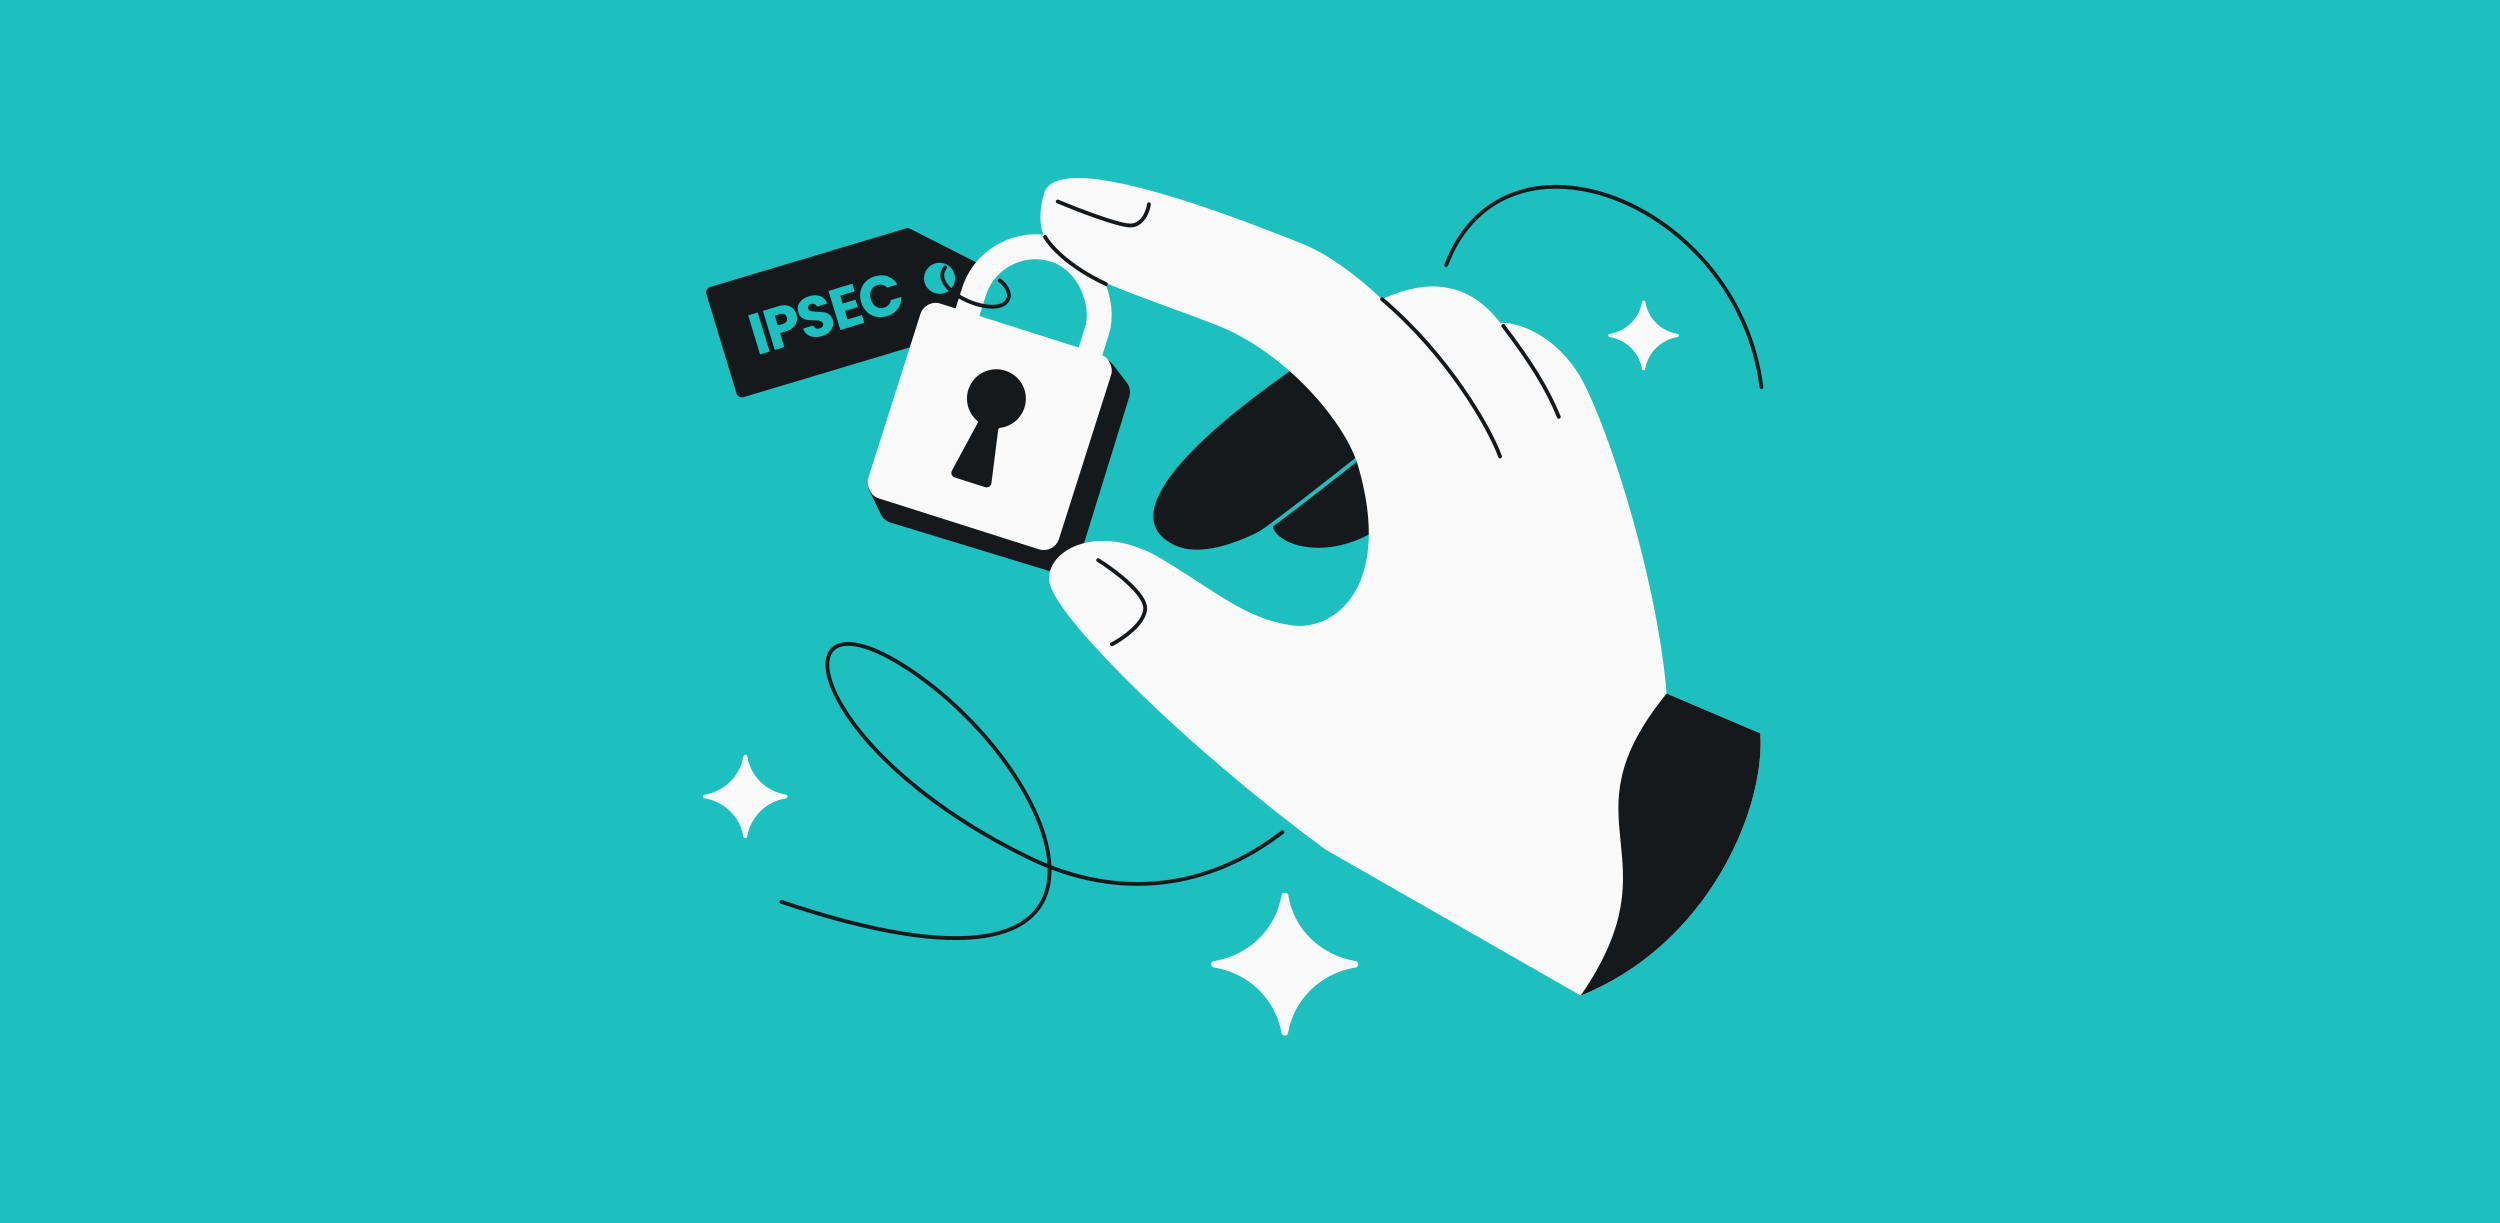
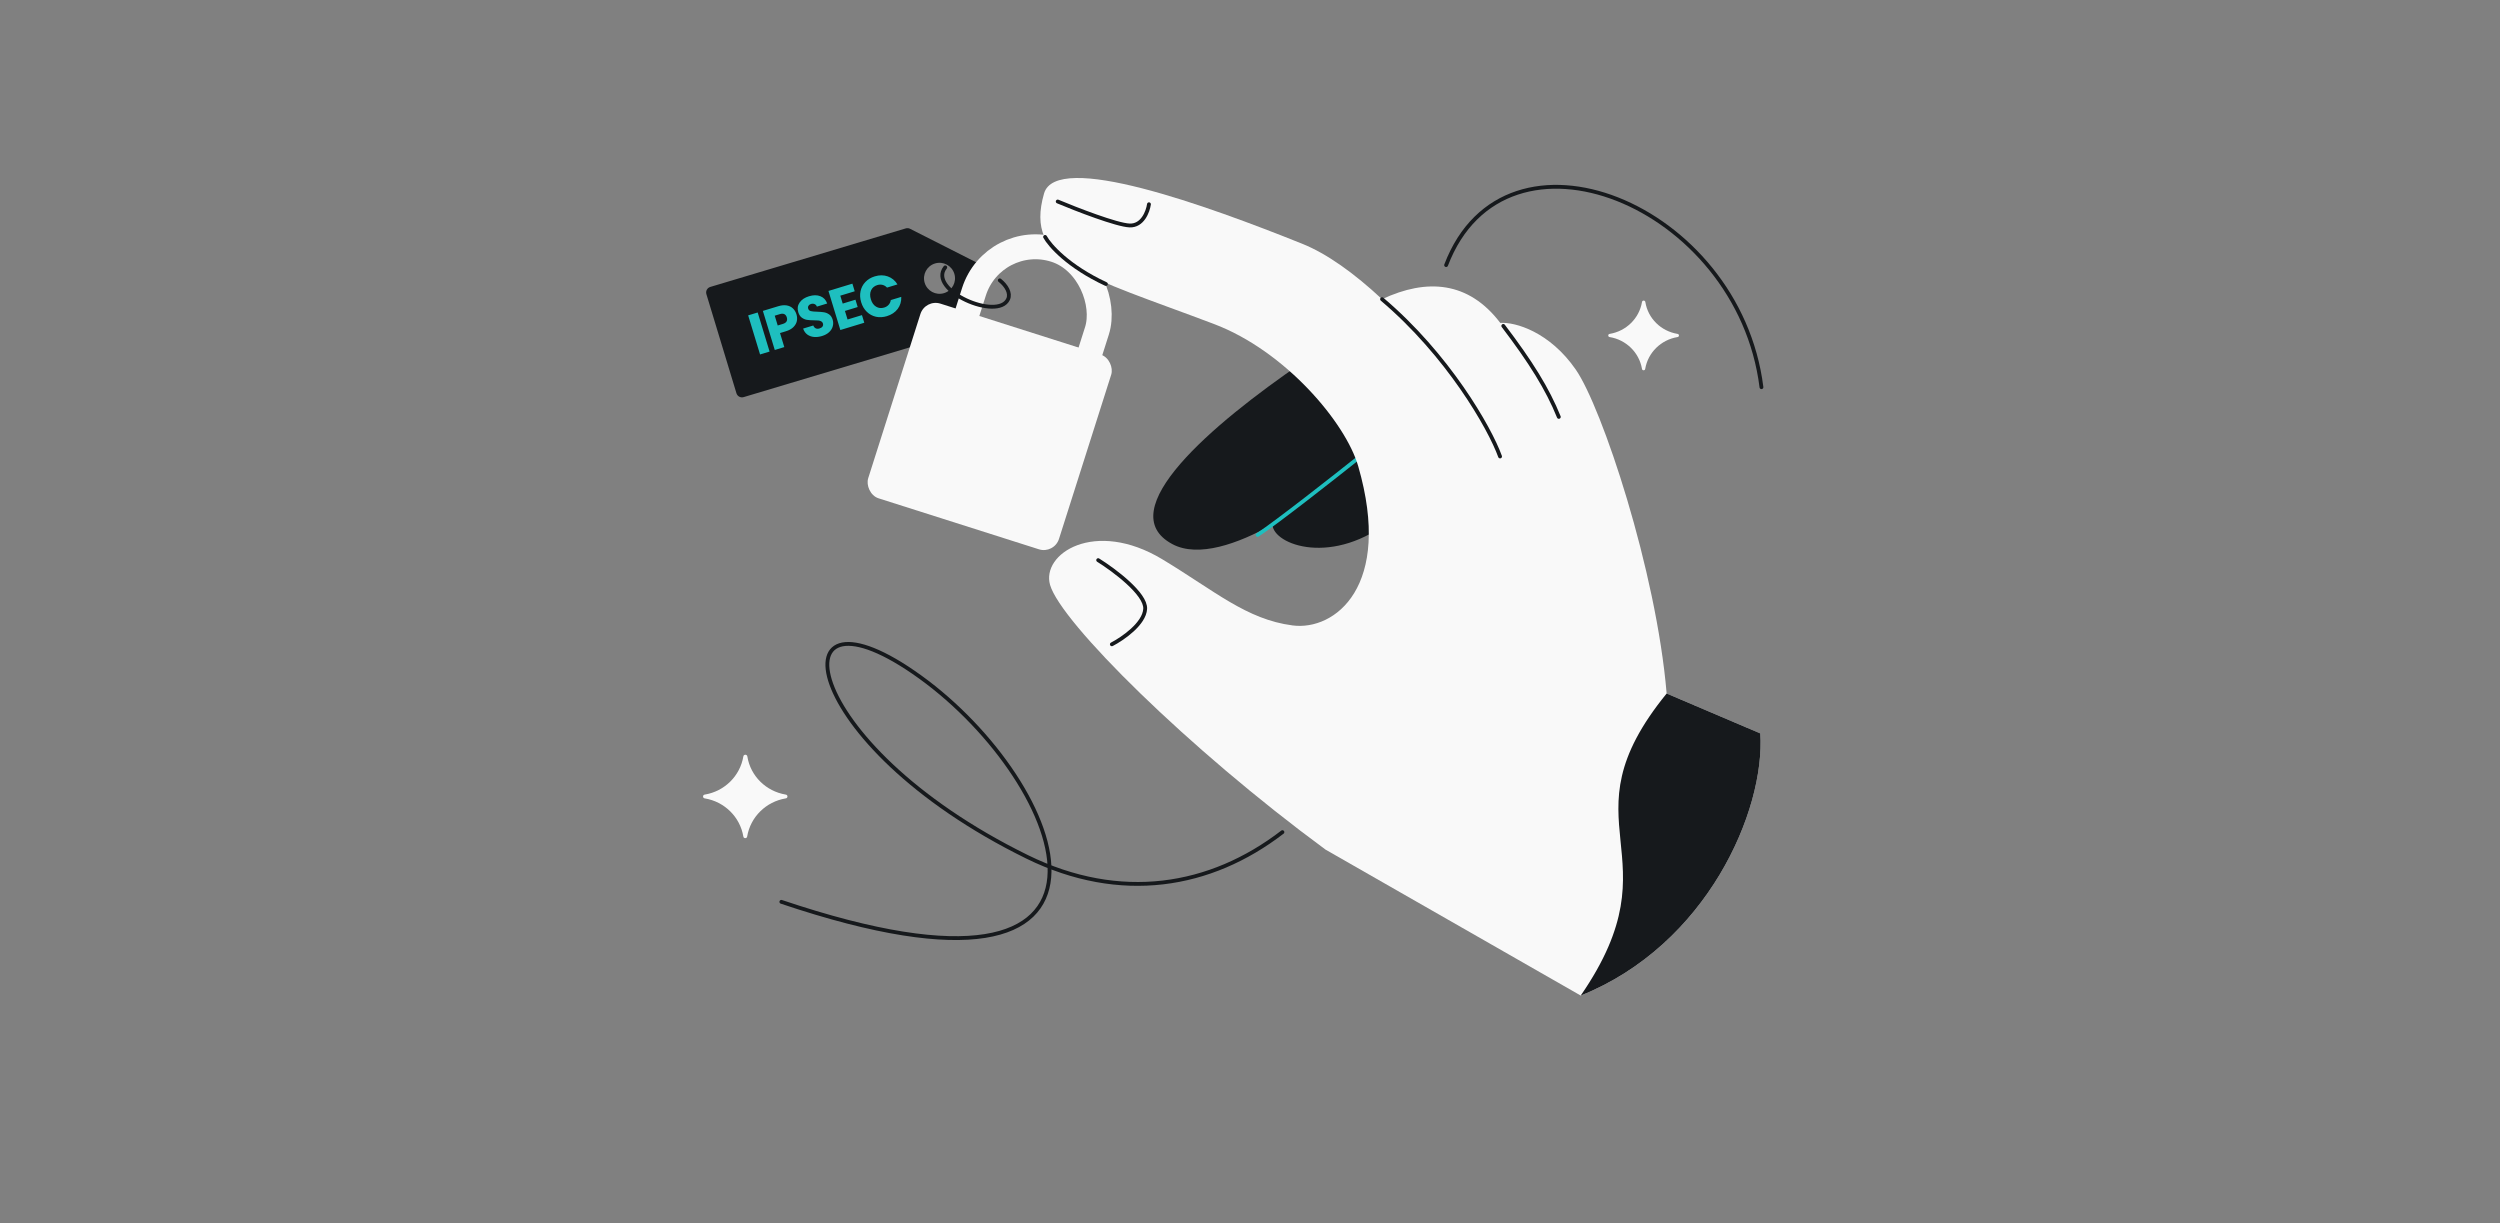
<svg xmlns="http://www.w3.org/2000/svg" width="1304" height="638" viewBox="0 0 1304 638" fill="none">
  <rect x="0" y="0" width="1304" height="638" fill="#808080" stroke="none" />
  <g clip-path="url(#clip0_1134_530)">
-     <rect width="1304" height="638" transform="matrix(1 0 0 -1 0 638)" fill="#1EBFBF" />
    <path fill-rule="evenodd" clip-rule="evenodd" d="M489.86 176.597C490.609 176.373 491.241 175.867 491.624 175.186L510.775 141.162C511.618 139.664 511.042 137.767 509.51 136.99L474.674 119.33C473.984 118.98 473.186 118.909 472.444 119.131L370.473 149.669C368.873 150.148 367.966 151.837 368.451 153.436L384.127 205.122C384.61 206.713 386.288 207.614 387.881 207.137L489.86 176.597ZM487.702 137.424C483.427 138.72 481.012 143.237 482.309 147.512C483.606 151.787 488.122 154.202 492.398 152.905C496.673 151.609 499.087 147.092 497.791 142.817C496.494 138.541 491.977 136.127 487.702 137.424Z" fill="#16191C" />
    <path d="M395.208 162.99L401.412 183.373L396.447 184.885L390.243 164.501L395.208 162.99ZM415.449 164C415.808 165.18 415.867 166.347 415.626 167.499C415.378 168.632 414.784 169.669 413.844 170.611C412.904 171.553 411.602 172.277 409.937 172.784L406.859 173.721L409.086 181.038L404.121 182.549L397.917 162.165L405.96 159.717C407.586 159.222 409.046 159.085 410.34 159.304C411.633 159.524 412.711 160.042 413.573 160.859C414.435 161.675 415.06 162.722 415.449 164ZM408.358 168.95C409.306 168.661 409.945 168.223 410.274 167.637C410.603 167.05 410.644 166.35 410.397 165.537C410.149 164.724 409.725 164.166 409.125 163.862C408.525 163.558 407.751 163.551 406.802 163.839L404.102 164.661L405.657 169.772L408.358 168.95ZM428.788 175.264C427.298 175.717 425.888 175.882 424.56 175.757C423.232 175.633 422.065 175.205 421.06 174.475C420.075 173.738 419.36 172.708 418.914 171.384L424.199 169.776C424.506 170.507 424.944 171.008 425.513 171.279C426.076 171.531 426.716 171.548 427.432 171.33C428.168 171.106 428.698 170.765 429.024 170.306C429.344 169.828 429.413 169.289 429.23 168.689C429.077 168.185 428.776 167.822 428.327 167.599C427.898 167.37 427.399 167.226 426.831 167.166C426.282 167.101 425.512 167.071 424.52 167.077C423.08 167.071 421.882 166.991 420.925 166.838C419.969 166.685 419.07 166.303 418.229 165.692C417.387 165.081 416.772 164.136 416.383 162.859C415.806 160.962 416.042 159.272 417.093 157.789C418.137 156.286 419.763 155.199 421.969 154.528C424.215 153.844 426.19 153.835 427.894 154.501C429.593 155.147 430.782 156.414 431.462 158.301L426.09 159.936C425.851 159.29 425.453 158.85 424.896 158.618C424.333 158.366 423.703 158.347 423.006 158.559C422.406 158.741 421.972 159.053 421.704 159.494C421.431 159.916 421.385 160.427 421.568 161.027C421.768 161.685 422.234 162.104 422.966 162.283C423.697 162.462 424.786 162.564 426.232 162.59C427.683 162.634 428.878 162.736 429.814 162.895C430.771 163.048 431.667 163.421 432.502 164.013C433.338 164.604 433.941 165.51 434.313 166.729C434.666 167.891 434.687 169.037 434.376 170.168C434.084 171.294 433.462 172.308 432.51 173.211C431.558 174.114 430.317 174.798 428.788 175.264ZM438.298 154.222L439.553 158.345L446.202 156.321L447.369 160.154L440.719 162.178L442.08 166.65L449.601 164.361L450.812 168.339L438.326 172.139L432.122 151.755L444.608 147.955L445.818 151.933L438.298 154.222ZM449.193 157.664C448.58 155.651 448.471 153.727 448.864 151.894C449.252 150.042 450.088 148.444 451.372 147.102C452.669 145.734 454.304 144.75 456.279 144.149C458.699 143.413 460.964 143.421 463.076 144.174C465.188 144.927 466.87 146.319 468.122 148.349L462.663 150.011C461.998 149.283 461.219 148.811 460.329 148.595C459.458 148.374 458.548 148.408 457.599 148.696C456.07 149.162 454.993 150.071 454.369 151.425C453.744 152.778 453.703 154.345 454.245 156.126C454.787 157.907 455.694 159.185 456.967 159.961C458.24 160.737 459.64 160.893 461.17 160.427C462.118 160.139 462.893 159.66 463.493 158.991C464.112 158.316 464.496 157.49 464.643 156.515L470.102 154.853C470.193 157.237 469.571 159.33 468.237 161.132C466.897 162.914 465.017 164.174 462.598 164.91C460.623 165.511 458.719 165.615 456.886 165.221C455.067 164.802 453.483 163.941 452.134 162.638C450.786 161.335 449.805 159.677 449.193 157.664Z" fill="#1EBFBF" />
-     <path d="M488.02 176.978C489.653 173.597 493.345 171.727 497.037 172.411L575.279 186.914C577.294 187.288 579.101 188.391 580.354 190.013L587.66 199.471C589.317 201.616 589.827 204.434 589.026 207.024L562.232 293.716C560.877 298.099 556.235 300.561 551.847 299.224L464.522 272.612C462.301 271.935 460.463 270.362 459.452 268.272L453.439 255.846C452.33 253.556 452.329 250.885 453.435 248.594L488.02 176.978Z" fill="#16191C" />
    <rect x="4.226" y="8.164" width="67.308" height="141.489" rx="33.654" transform="matrix(0.953 0.303 -0.303 0.953 516.663 111.059)" stroke="#F9F9F9" stroke-width="13" />
    <rect width="104.427" height="106.549" rx="8.33" transform="matrix(0.953 0.303 -0.303 0.953 482.61 155.858)" fill="#F9F9F9" />
-     <path d="M534.369 212.586C536.935 204.509 532.517 195.931 524.418 193.356C520.995 192.233 517.286 192.355 513.945 193.702C510.604 195.048 507.846 197.532 506.157 200.715C504.469 203.898 503.958 207.576 504.716 211.098C505.424 214.387 507.195 217.344 509.746 219.518C510.059 219.785 510.156 220.234 509.96 220.597L496.53 245.452C495.777 246.845 496.478 248.581 497.988 249.061L513.865 254.109C515.369 254.587 516.939 253.584 517.136 252.017L520.668 223.98C520.718 223.58 521.044 223.275 521.444 223.229C524.27 222.908 526.956 221.808 529.201 220.046C531.627 218.141 533.425 215.55 534.361 212.61" fill="#16191C" />
    <path d="M493.042 139.453C483.538 151.382 520.55 167.598 525.823 156.038C527.245 152.92 524.973 149.011 521.492 146.225" stroke="#16191C" stroke-width="2" stroke-linecap="round" />
    <path d="M611.555 283.84C625.037 291.018 645.768 283.67 663.697 273.583C664.127 284.296 695.572 295.83 726.44 270.482C720.518 257.725 715.214 246.27 710.92 237.115L678.88 189.371C632.55 221.065 578.968 266.491 611.555 283.84Z" fill="#16191C" />
    <path d="M709.638 237.984C695.859 248.973 665.839 272.563 655.983 279.019" stroke="#1EBFBF" stroke-width="2" stroke-linecap="round" />
    <path d="M547.724 305.115C543.029 288.86 570.984 270.464 606.264 291.727C633.692 308.258 650.128 323.091 674.217 326.227C696.238 329.094 726.556 305.885 708.446 243.177C701.895 220.492 670.455 183.093 633.218 169.002C566.522 143.765 534.11 137.215 544.576 100.918C550.967 78.757 629.294 107.107 679.218 127.137C692.114 132.311 706.372 142.52 720.879 156.059C744.284 145.08 766.044 146.707 782.547 168.429C790.237 167.887 808.251 172.995 821.951 192.815C835.555 212.493 863.926 297.479 869.319 361.732L918.167 382.551C920.772 422.837 890.352 492.94 824.5 519.28L691.392 443.153C619.649 390.361 553.335 324.543 547.724 305.115Z" fill="#F9F9F9" />
    <path d="M782.435 238.099C776.992 223.027 755.16 185.068 720.882 156.058M813.078 217.456C807.205 202.895 798.445 188.855 784.114 169.991" stroke="#16191C" stroke-width="2" stroke-linecap="round" />
    <path d="M918.174 382.55L869.326 361.731C813.55 430.159 875.78 444.847 824.507 519.279C890.359 492.939 920.779 422.836 918.174 382.55Z" fill="#16191C" />
    <path d="M572.806 292.165C581.146 297.376 597.725 309.748 597.326 317.554C596.927 325.359 585.571 333.149 579.942 336.068M599.297 106.539C598.756 110.333 595.984 117.859 589.23 117.61C582.475 117.361 561.398 109.171 551.703 105.107M545.11 123.568C547.49 127.948 557.165 138.994 576.82 148.136" stroke="#16191C" stroke-width="2" stroke-linecap="round" />
    <path d="M918.771 201.959C906.831 106.437 785.206 57.192 754.29 138.278M407.549 470.395C606.996 537.615 556.582 408.483 480.075 353.203C403.569 297.924 414.182 387.255 535.797 446.957C584.459 470.846 631.352 462.943 668.909 434.042" stroke="#16191C" stroke-width="2" stroke-linecap="round" stroke-linejoin="round" />
    <path d="M839.623 175.818C838.605 175.735 838.605 174.245 839.623 174.154C848.239 172.728 855.003 166.073 856.453 157.596C856.552 156.519 858.125 156.519 858.224 157.596C859.593 166.073 866.357 172.728 874.973 174.154C875.991 174.245 875.992 175.735 874.973 175.818C866.357 177.244 859.593 183.899 858.144 192.376C858.048 193.408 856.54 193.409 856.453 192.376C855.003 183.899 848.239 177.244 839.623 175.818Z" fill="#F9F9F9" />
    <path d="M367.629 416.442C366.411 416.343 366.412 414.56 367.629 414.451C377.913 412.744 385.986 404.78 387.716 394.636C387.835 393.35 389.712 393.35 389.831 394.636C391.464 404.78 399.538 412.744 409.821 414.451C411.039 414.56 411.04 416.343 409.821 416.442C399.538 418.149 391.464 426.113 389.734 436.257C389.621 437.489 387.819 437.49 387.716 436.257C385.986 426.113 377.913 418.149 367.629 416.442Z" fill="#F9F9F9" />
-     <path d="M633.343 504.666C631.255 504.499 631.257 501.443 633.343 501.259C651.279 498.339 665.358 484.714 668.375 467.357C668.586 465.119 671.853 465.119 672.063 467.357C674.913 484.714 688.992 498.339 706.927 501.259C709.014 501.443 709.016 504.499 706.927 504.666C688.992 507.585 674.913 521.211 671.895 538.568C671.694 540.712 668.559 540.713 668.375 538.568C665.358 521.211 651.279 507.585 633.343 504.666Z" fill="#F9F9F9" />
  </g>
  <defs>
    <clipPath id="clip0_1134_530">
      <rect width="1304" height="638" fill="white" transform="matrix(1 0 0 -1 0 638)" />
    </clipPath>
  </defs>
</svg>